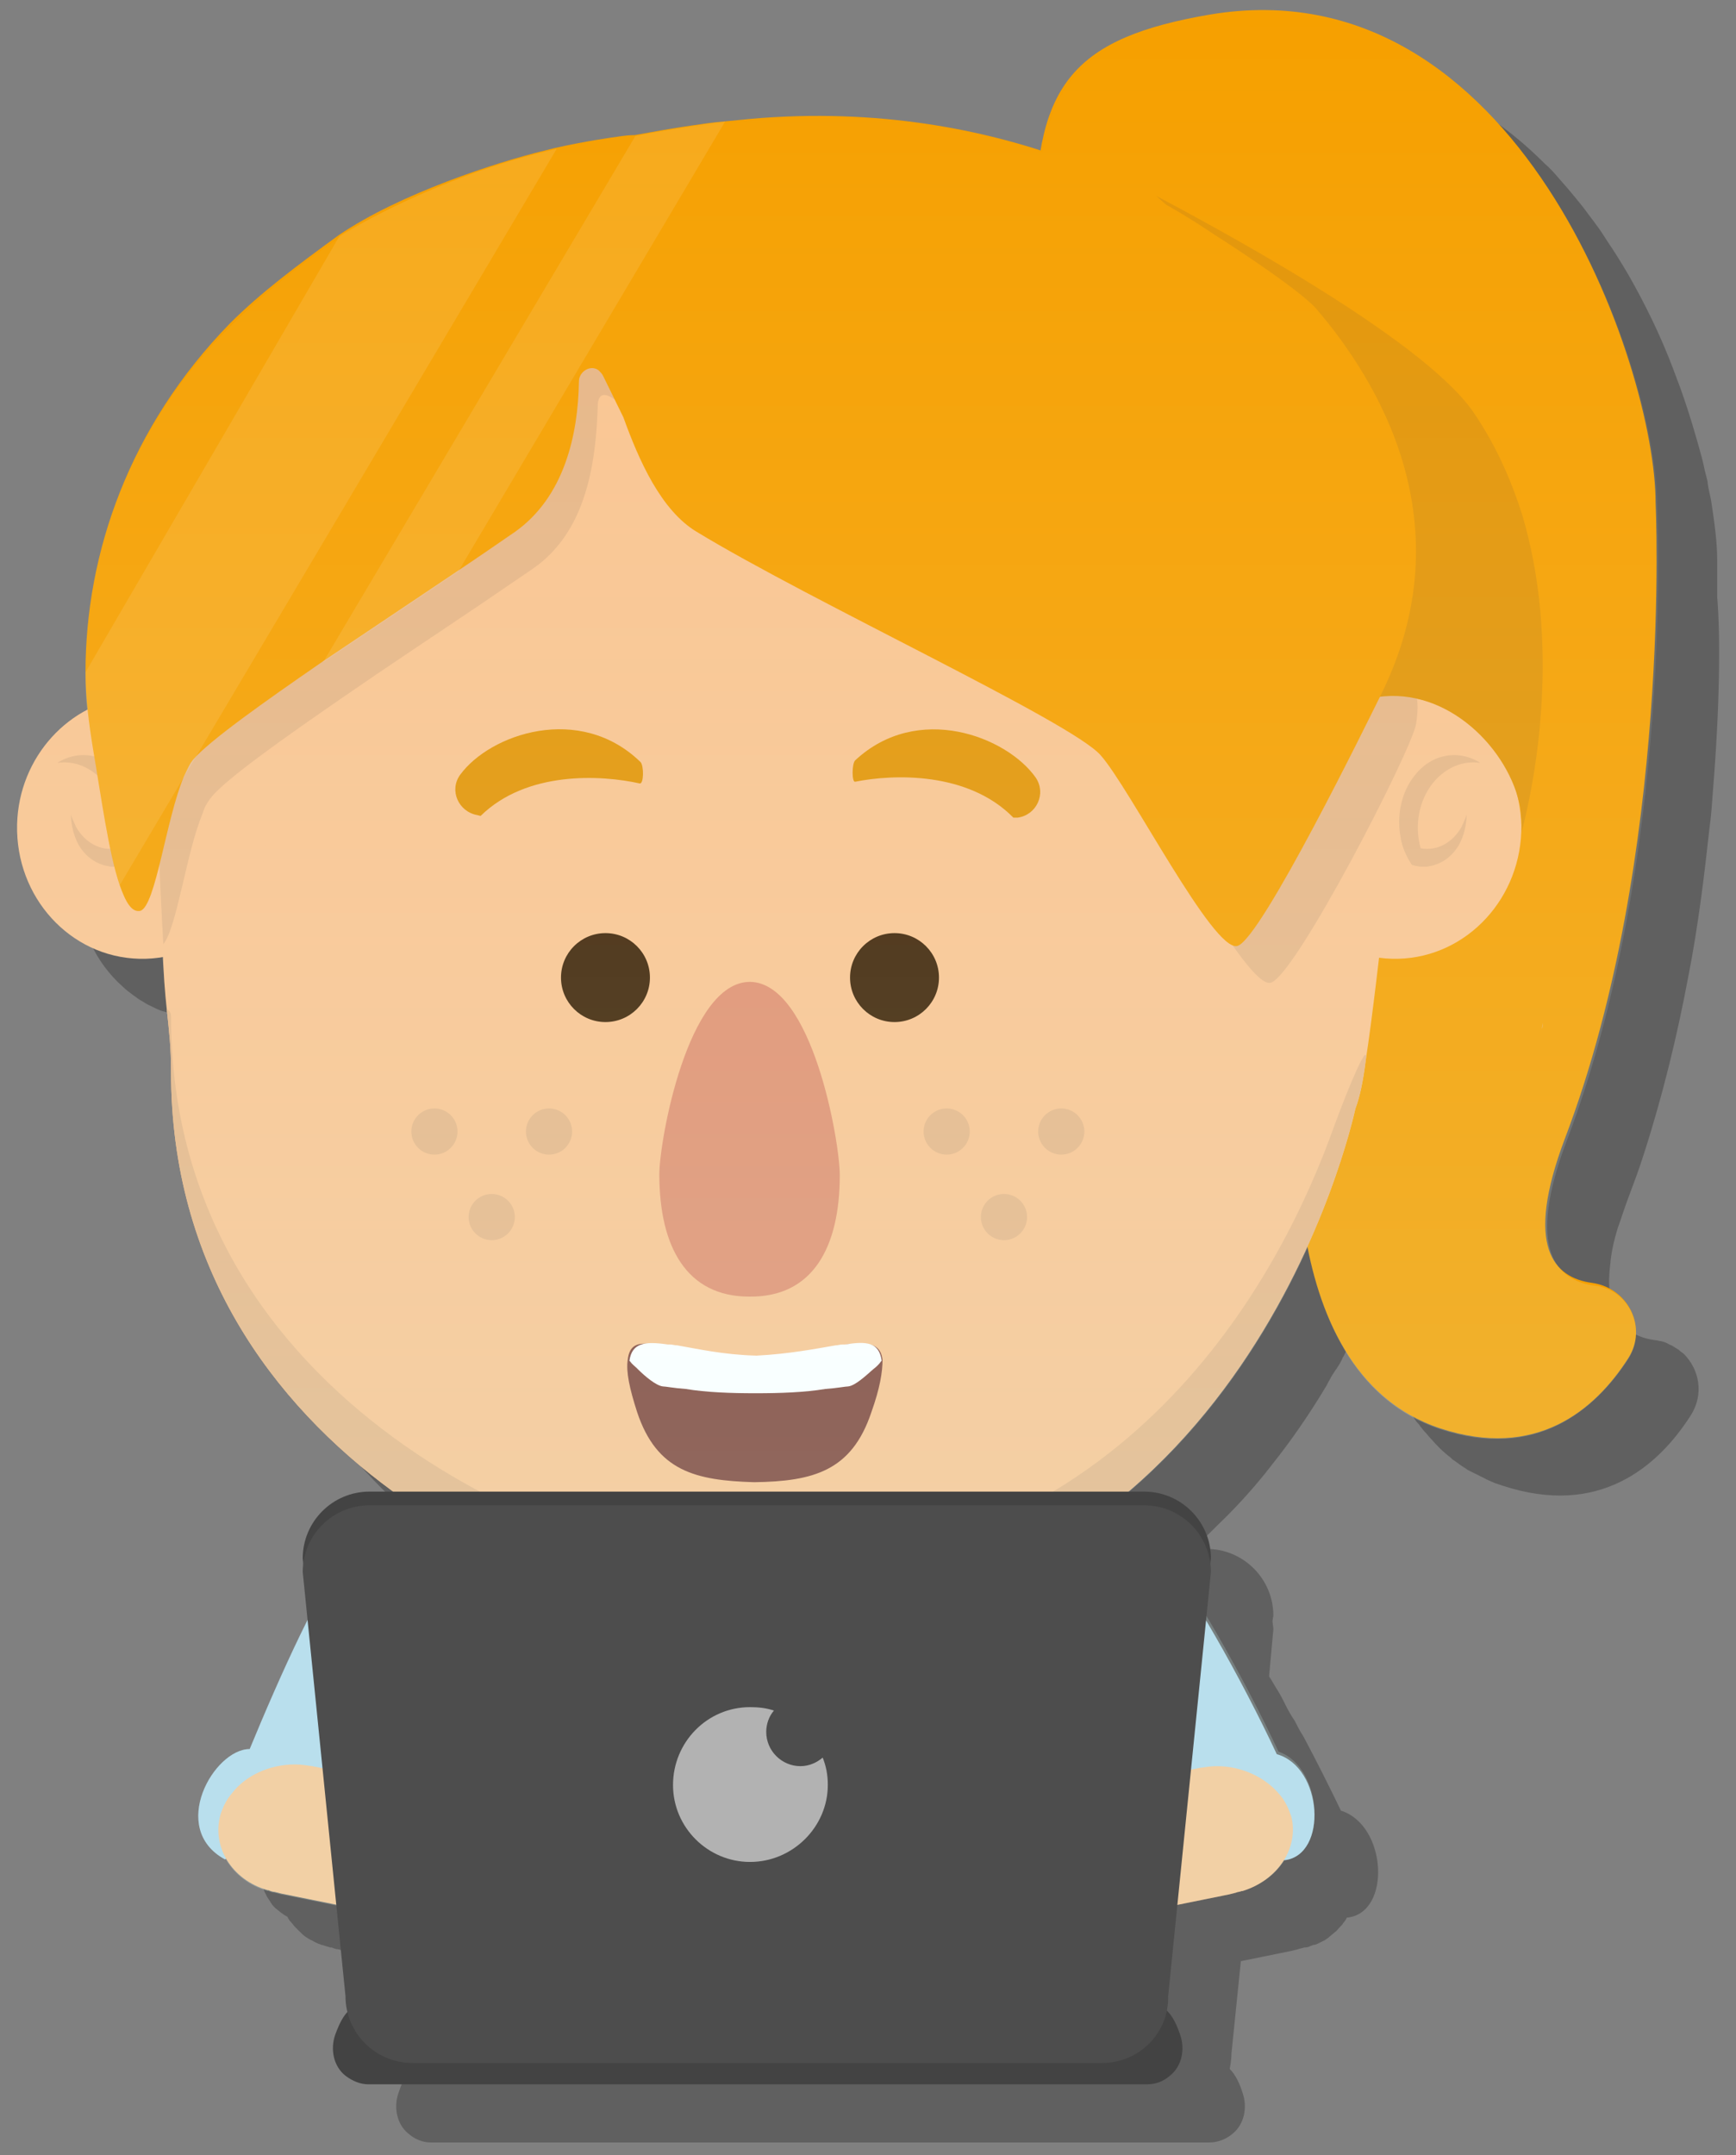
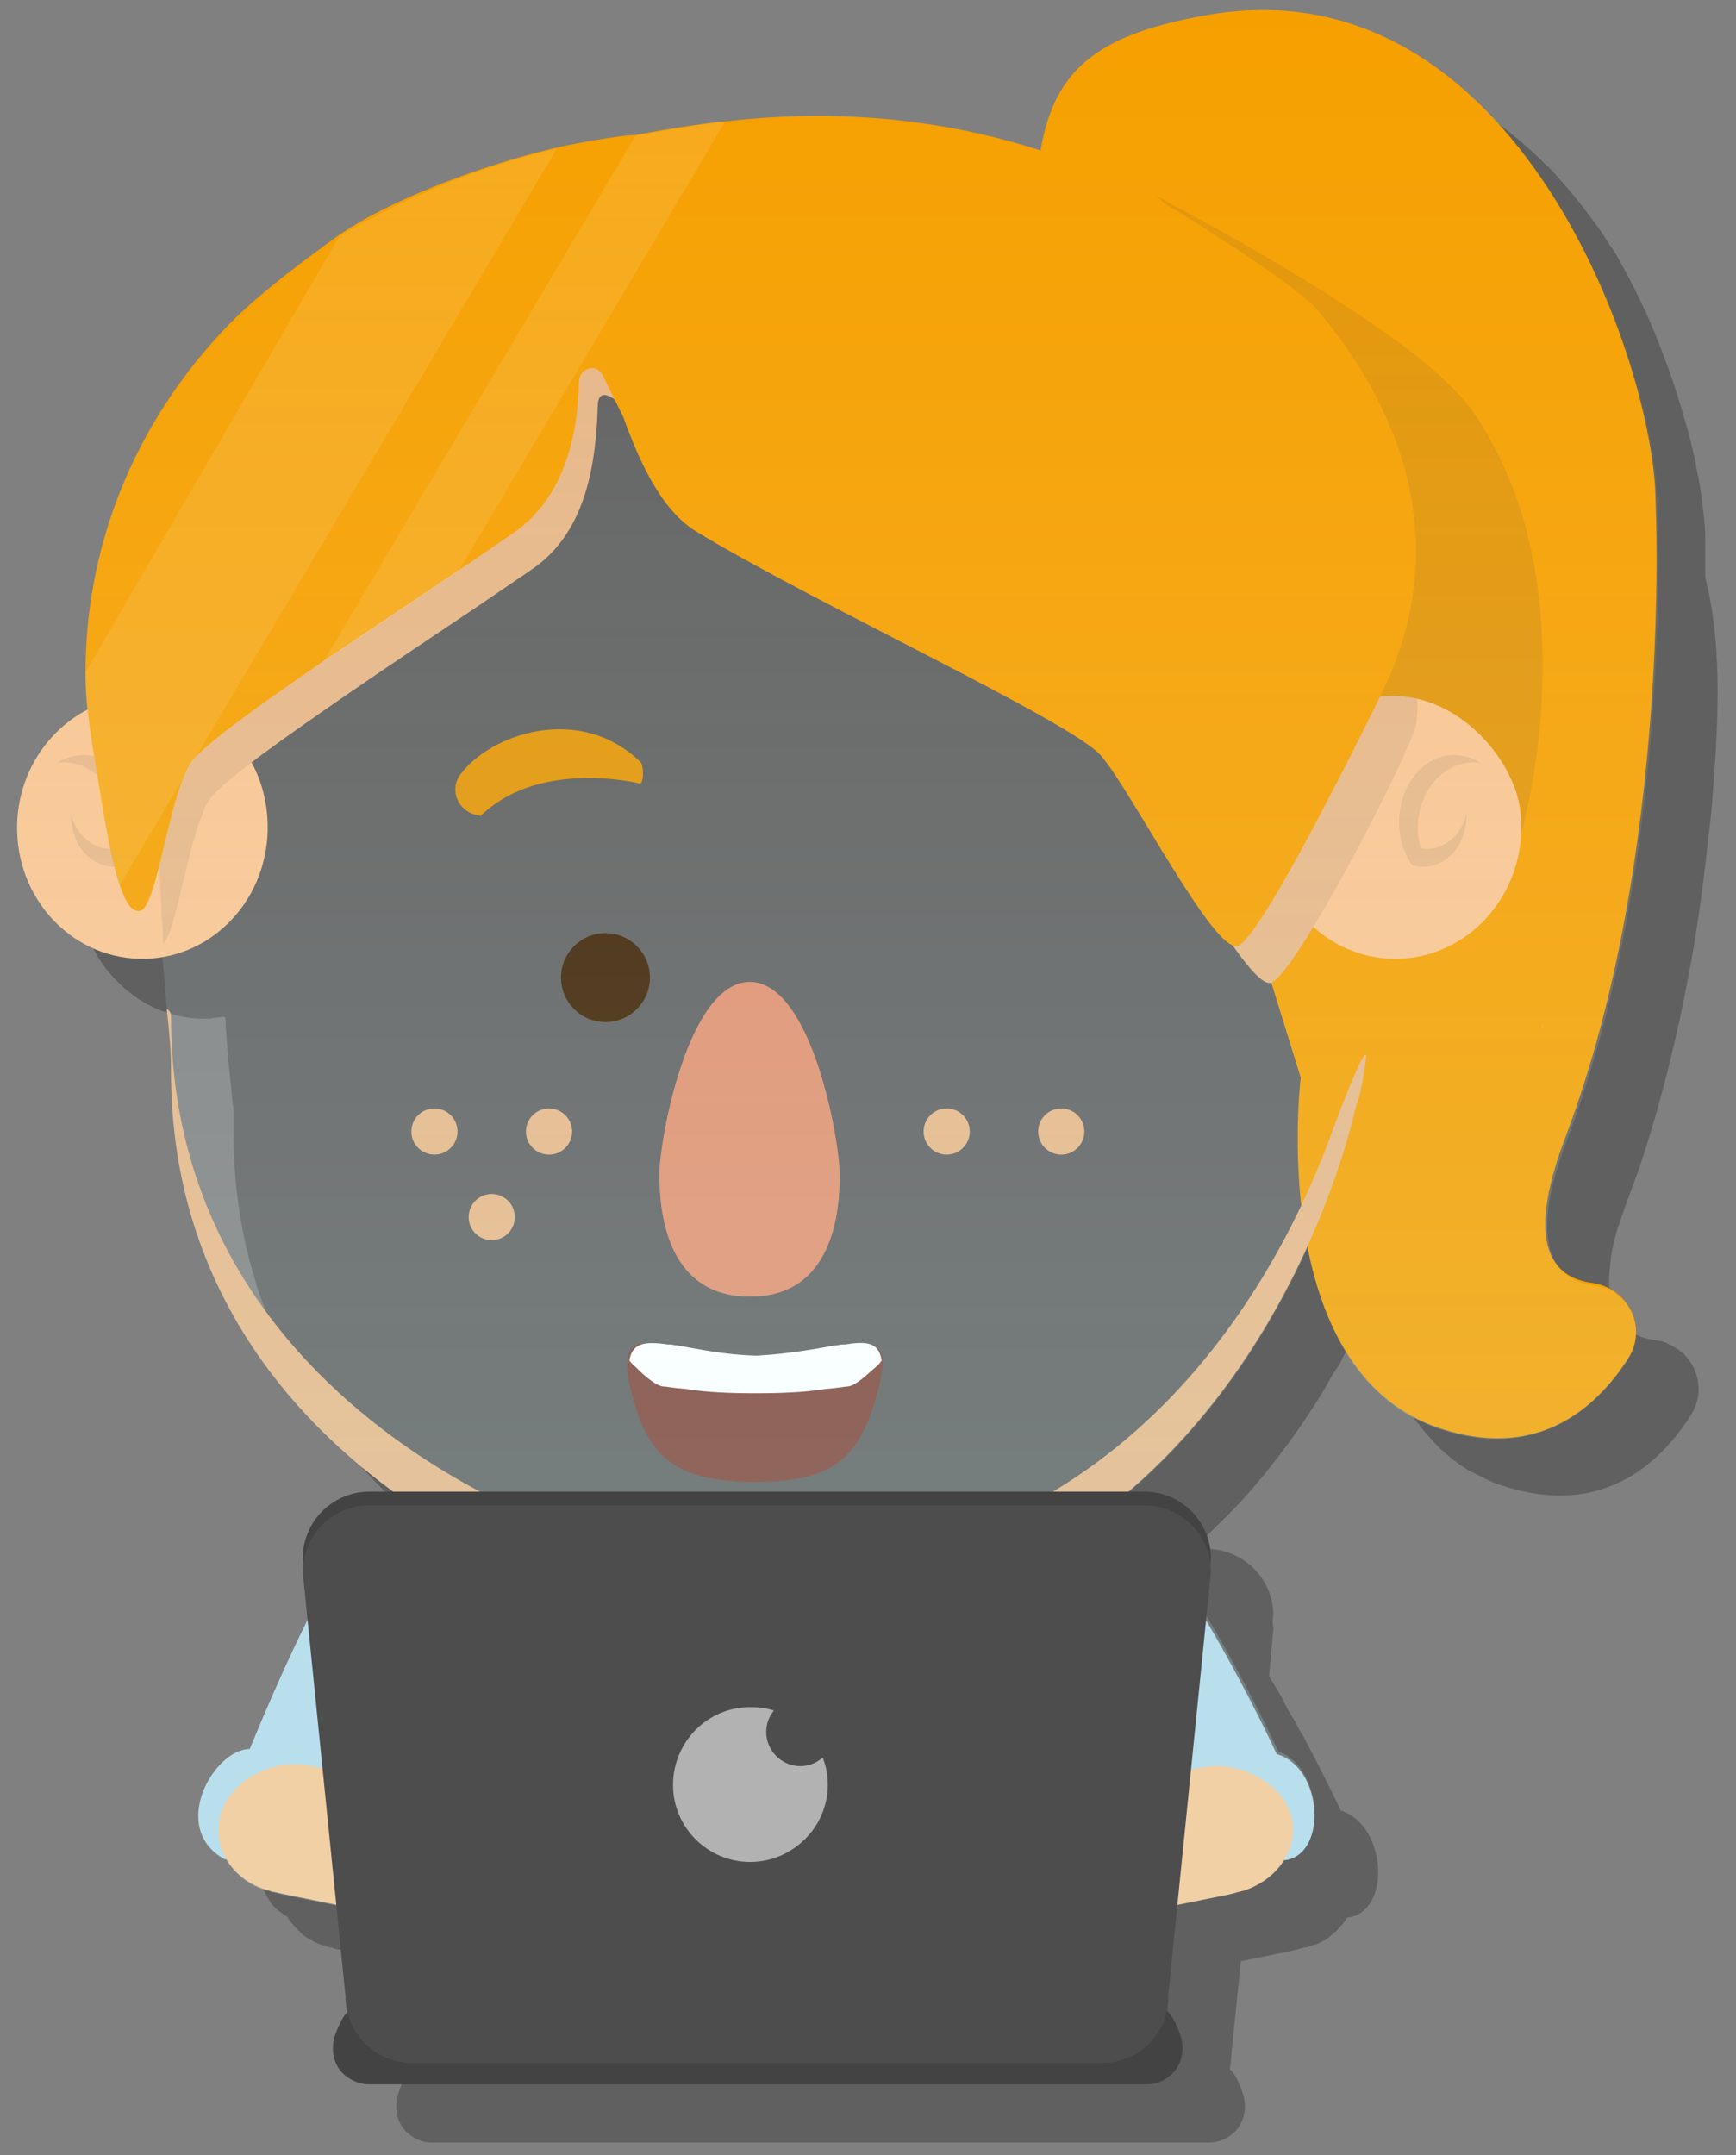
<svg xmlns="http://www.w3.org/2000/svg" id="Layer_1" x="0px" y="0px" viewBox="0 0 203 252" xml:space="preserve">
  <rect x="0" y="0" width="203" height="252" fill="#808080" stroke="none" />
  <g>
-     <path opacity="0.25" d="M200.3,92.5c-0.1,1.4-0.2,2.9-0.4,4.3c0,0,0,0,0,0c-0.6,5.5-1.3,11.4-2.5,17.5c0,0,0,0,0,0 c-1.3,6.9-3,13.9-5.2,20.7c-0.5,1.6-1.1,3.2-1.7,4.8c-0.5,1.3-0.9,2.6-1.3,3.7v0c-0.5,1.6-0.8,3-0.9,4.3c-0.8,6.3,2,8.5,5.3,8.9 c0.2,0,0.4,0.1,0.6,0.1c0.4,0.1,0.7,0.2,1,0.4c0.3,0.1,0.6,0.3,0.9,0.5c0.2,0.1,0.3,0.2,0.4,0.3c0.1,0.1,0.3,0.2,0.4,0.3 c1.8,1.8,2.4,4.7,0.8,7.2c-3.9,6.1-10.8,11.9-22,8.2c-0.3-0.1-0.6-0.2-0.9-0.3c-0.2-0.1-0.5-0.2-0.7-0.3c-0.1-0.1-0.3-0.1-0.4-0.2 c-0.4-0.2-0.8-0.4-1.2-0.6c-0.2-0.1-0.4-0.2-0.6-0.3c-0.2-0.1-0.4-0.2-0.5-0.3c-0.5-0.3-0.9-0.6-1.3-0.9c-0.2-0.1-0.3-0.2-0.5-0.4 c-0.8-0.6-1.5-1.3-2.2-2.1c-0.3-0.3-0.5-0.6-0.8-0.9c-0.2-0.2-0.3-0.4-0.5-0.6c-0.1-0.2-0.2-0.3-0.4-0.5c-0.3-0.4-0.5-0.7-0.7-1.1 c0,0,0,0,0,0c-0.5-0.7-0.9-1.5-1.3-2.2v0c-0.6-1.1-1.1-2.3-1.6-3.6c-0.1-0.2-0.2-0.4-0.2-0.6c-0.1-0.4-0.3-0.8-0.4-1.2 c-0.1-0.4-0.3-0.8-0.4-1.3c-0.2-0.6-0.3-1.2-0.5-1.9c-0.1-0.2-0.1-0.5-0.2-0.7c-0.1-0.4-0.2-0.8-0.3-1.2c-0.2,0.5-0.5,1.1-0.8,1.7 l-0.4,0.8c0,0,0,0.1,0,0.1c-0.6,1.1-1.2,2.3-1.8,3.5c-0.1,0.1-0.1,0.2-0.2,0.4c-0.2,0.4-0.5,0.9-0.8,1.3c-0.2,0.3-0.4,0.6-0.6,1 c-0.2,0.3-0.3,0.6-0.5,0.9c-1.8,3-3.9,6.1-6.3,9.1c-0.2,0.3-0.5,0.6-0.7,0.9c-1.7,2.1-3.6,4.2-5.6,6.1c-0.3,0.3-0.5,0.5-0.8,0.8 c-0.6,0.6-1.3,1.2-1.9,1.7c-0.1,0.1-0.2,0.2-0.3,0.3h1.7c4.3,0,7.8,3.5,7.8,7.8l-0.1,0.6c0,0.3,0.1,0.7,0.1,1l-0.5,5.5v0 c0.4,0.6,0.7,1.2,1.1,1.8c0.3,0.5,0.6,1.1,0.9,1.7c0,0,0,0,0,0c0.3,0.6,0.6,1.1,1,1.7c0,0,0,0,0,0c0.3,0.6,0.6,1.2,1,1.8 c1.6,3,3.1,6,4.4,8.7c5.4,1.7,5.9,11.9,0.8,12.5l-0.1,0c-0.1,0.2-0.2,0.4-0.4,0.6c-0.1,0.2-0.3,0.4-0.5,0.6 c-0.2,0.2-0.3,0.4-0.5,0.5c-0.2,0.2-0.5,0.4-0.7,0.6c-0.1,0.1-0.3,0.2-0.4,0.3c-0.1,0-0.1,0.1-0.2,0.1c-0.2,0.1-0.4,0.2-0.6,0.3 c-0.2,0.1-0.4,0.2-0.6,0.2c-0.1,0-0.2,0.1-0.3,0.1c-0.2,0.1-0.4,0.2-0.7,0.2c0,0-0.1,0-0.1,0c-0.2,0.1-0.5,0.1-0.7,0.2l-0.8,0.2 l-5.9,1.2l-1.1,10.8c0,0.6-0.1,1.2-0.2,1.8c0.7,0.7,1.2,1.8,1.5,2.8c0.6,1.7,0.2,3.7-1.2,4.8c-0.7,0.6-1.7,1-2.7,1h-91 c-1,0-1.9-0.4-2.6-1c-1.4-1.1-1.8-3.1-1.2-4.8c0.3-0.9,0.7-1.9,1.4-2.6c-0.2-0.6-0.2-1.3-0.2-2l-1.1-10.7l-6.4-1.3l-0.8-0.2 c-0.2,0-0.5-0.1-0.7-0.2c0,0,0,0-0.1,0c0,0-0.1,0-0.1,0c-0.2-0.1-0.4-0.1-0.6-0.2c-0.1,0-0.2-0.1-0.4-0.1c-0.2-0.1-0.3-0.1-0.5-0.2 c-0.3-0.1-0.5-0.3-0.8-0.4c-0.2-0.1-0.3-0.2-0.5-0.3c-0.3-0.2-0.5-0.4-0.8-0.7c-0.2-0.2-0.3-0.3-0.5-0.5c-0.2-0.2-0.3-0.4-0.5-0.6 c-0.2-0.2-0.3-0.4-0.4-0.6l0,0c-0.6-0.3-1-0.7-1.4-1c-0.2-0.2-0.4-0.4-0.5-0.6c-0.1-0.1-0.1-0.2-0.2-0.3c-0.1-0.2-0.3-0.4-0.4-0.7 c-0.2-0.3-0.3-0.7-0.4-1c-0.1-0.2-0.1-0.5-0.1-0.7c-0.3-2.5,0.9-5.1,2.6-6.8c0.1-0.1,0.2-0.2,0.2-0.2c0.1-0.1,0.2-0.1,0.2-0.2 c0.2-0.2,0.5-0.4,0.8-0.6c0.2-0.1,0.3-0.2,0.5-0.3c0.2-0.1,0.3-0.2,0.5-0.2s0.4-0.1,0.5-0.1c0.2,0,0.3,0,0.5,0 c2-4.7,4.5-10.5,6.8-15.1l-0.6-5.6c0-0.3,0-0.7,0.1-1l-0.1-0.6c0-4.3,3.5-7.8,7.8-7.8h2.7c-0.4-0.3-0.8-0.6-1.2-0.9 c-1.8-1.3-3.5-2.8-5.1-4.3c-11.1-10.2-19.5-24.6-19.5-43.9c0-0.7,0-1.3,0-1.9c0-0.1,0-0.3,0-0.4c0-0.3,0-0.6-0.1-0.8 c-0.1-1.3-0.2-2.5-0.4-4.1c0-0.4-0.1-0.8-0.1-1.2c-0.1-0.7-0.1-1.5-0.2-2.4c0-0.5-0.1-0.9-0.1-1.5v-0.1c0-0.3,0-0.6-0.1-0.9 c-0.1,0-0.2,0-0.2,0c0,0,0,0-0.1,0c-0.2,0-0.5,0.1-0.7,0.1c-0.2,0-0.5,0-0.7,0.1c-0.2,0-0.5,0-0.7,0h-0.3c-1.5,0-2.9-0.3-4.3-0.8 c-0.5-0.1-0.9-0.3-1.3-0.5c-0.4-0.2-0.9-0.4-1.3-0.7c-0.4-0.2-0.8-0.5-1.2-0.8c-0.4-0.3-0.8-0.6-1.1-0.9c-3.3-2.9-5.3-7.2-5.2-12 c0-0.3,0-0.7,0-1c0-0.4,0.1-0.8,0.1-1.2c0.1-0.3,0.1-0.7,0.2-1c0.1-0.4,0.2-0.7,0.3-1v0c0.1-0.3,0.2-0.7,0.3-1 c0.1-0.3,0.2-0.6,0.4-1c0,0,0,0,0,0c0.1-0.3,0.3-0.6,0.4-0.9c0,0,0,0,0-0.1c0.2-0.3,0.3-0.6,0.5-0.9c0,0,0,0,0,0 c0.2-0.3,0.4-0.5,0.5-0.8c0,0,0,0,0-0.1c0.2-0.2,0.3-0.4,0.5-0.6c0.3-0.4,0.6-0.7,0.9-1c0.2-0.2,0.4-0.4,0.6-0.6c0,0,0,0,0,0 c0.2-0.2,0.5-0.4,0.7-0.6c0.5-0.4,1.1-0.8,1.6-1.2c0.3-0.2,0.6-0.3,0.9-0.5c0-0.4-0.1-0.7-0.1-1.1c0-0.1,0-0.1,0-0.2 c-0.1-1-0.1-2-0.1-3.1v0c0-4.8,0.6-9.7,1.9-14.5c0.4-1.3,0.8-2.7,1.2-4c2.7-7.9,7.3-15.5,14-22.1c3.6-3.6,7.8-6.9,12.7-10.3h0 c0.2-0.1,0.4-0.3,0.7-0.5c0.1,0,0.2-0.1,0.3-0.2c0.4-0.3,0.9-0.5,1.3-0.8c1.7-1,3.5-2,5.4-2.8c0.1,0,0.2-0.1,0.3-0.1 c0.5-0.2,0.9-0.4,1.4-0.6c0.1,0,0.1,0,0.1-0.1c0.5-0.2,0.9-0.4,1.3-0.6c0.6-0.2,1.1-0.4,1.7-0.7c0.1,0,0.1,0,0.2-0.1h0 c0,0,0.1,0,0.1-0.1c1.2-0.5,2.5-0.9,3.8-1.4c0.3-0.1,0.7-0.2,1-0.3c1.1-0.4,2.2-0.7,3.4-1c0.6-0.2,1.3-0.4,1.9-0.5 c0.6-0.2,1.1-0.3,1.7-0.4c0.2-0.1,0.5-0.1,0.7-0.2l0,0c0.2,0,0.5-0.1,0.7-0.2c0.4-0.1,0.8-0.2,1.2-0.2c2.6-0.5,4.7-0.8,5.9-1 c0.8-0.1,1.2-0.1,1.2-0.1c0,0,0,0,0,0c0,0,0.1,0,0.1,0c0,0,0,0,0.1,0h0v0c0.1,0,0.3-0.1,0.5-0.1c0.3-0.1,0.5-0.1,0.9-0.2 c0.4-0.1,0.9-0.2,1.4-0.2c0.1,0,0.2-0.1,0.4-0.1c0,0,0.1,0,0.2,0c0.1,0,0.2,0,0.3-0.1s0.2,0,0.4-0.1c0.1,0,0.2,0,0.3,0 c0.2,0,0.4-0.1,0.6-0.1c0.2,0,0.4-0.1,0.5-0.1c0.1,0,0.3,0,0.4-0.1c0.3,0,0.5-0.1,0.8-0.1c0.3,0,0.5-0.1,0.8-0.1 c0.4-0.1,0.7-0.1,1.1-0.2c0.2,0,0.3,0,0.5-0.1c0.4,0,0.7-0.1,1-0.1c0.2,0,0.5,0,0.7-0.1v0l0,0c0,0,0.1,0,0.2,0 c0.4,0,0.9-0.1,1.3-0.1c0.2,0,0.4,0,0.6-0.1c0.7-0.1,1.3-0.1,1.9-0.2c0.6,0,1.1-0.1,1.7-0.1h0c0.9,0,1.7-0.1,2.6-0.1 c0.4,0,0.9,0,1.3,0c5.6-0.1,10.7,0.4,15.5,1.1c1,0.2,1.9,0.3,2.8,0.5c0.7,0.1,1.4,0.3,2.1,0.5c0.9,0.2,1.9,0.4,2.8,0.7c0,0,0,0,0,0 c0.5,0.1,0.9,0.2,1.4,0.4c0.9,0.2,1.9,0.5,2.7,0.8c0.1-0.6,0.2-1.2,0.4-1.8c0-0.2,0.1-0.4,0.2-0.6c0.3-1.2,0.7-2.3,1.2-3.3 c0.2-0.4,0.4-0.8,0.6-1.1c0.2-0.3,0.3-0.6,0.5-0.8c0.1-0.2,0.2-0.3,0.3-0.5c0.1-0.2,0.3-0.4,0.5-0.6c0.1-0.1,0.2-0.2,0.3-0.4 c0.1-0.1,0.2-0.2,0.2-0.3c0.1-0.1,0.2-0.2,0.3-0.3c0.2-0.2,0.3-0.3,0.5-0.5c0.2-0.2,0.4-0.3,0.6-0.5c0.7-0.5,1.4-1,2.2-1.5 c0.2-0.1,0.3-0.2,0.5-0.3c0.9-0.5,1.8-0.9,2.9-1.3c0.3-0.1,0.6-0.2,0.9-0.3c0.4-0.1,0.7-0.2,1.1-0.4c0.5-0.1,0.9-0.3,1.4-0.4 c0.3-0.1,0.7-0.2,1.1-0.3c0.5-0.1,1-0.2,1.5-0.3c0.3-0.1,0.7-0.1,1-0.2c0.5-0.1,1.1-0.2,1.7-0.3c13.2-2.2,23.8,2.8,31.8,10.8 c0.7,0.6,1.3,1.3,1.9,2c0.9,1,1.8,2.1,2.6,3.1c0.8,1.1,1.7,2.2,2.4,3.3c0.5,0.8,1,1.5,1.5,2.3c0.5,0.8,1,1.6,1.4,2.3 c2,3.5,3.8,7.2,5.2,10.9c0.3,0.8,0.6,1.6,0.9,2.4c1,2.8,1.8,5.5,2.5,8.1c0.2,0.7,0.3,1.4,0.5,2.1c0.1,0.4,0.2,0.7,0.2,1 c0.1,0.7,0.3,1.4,0.4,2c0.4,2.6,0.7,4.9,0.7,6.8c0,0,0,0.1,0,0.4c0,0.4,0,0.9,0,1.7v0.1c0,0.6,0,1.3,0,2.2 C201.2,74.5,201.1,82.7,200.3,92.5z" />
+     <path opacity="0.25" d="M200.3,92.5c-0.1,1.4-0.2,2.9-0.4,4.3c0,0,0,0,0,0c-0.6,5.5-1.3,11.4-2.5,17.5c0,0,0,0,0,0 c-1.3,6.9-3,13.9-5.2,20.7c-0.5,1.6-1.1,3.2-1.7,4.8c-0.5,1.3-0.9,2.6-1.3,3.7v0c-0.5,1.6-0.8,3-0.9,4.3c-0.8,6.3,2,8.5,5.3,8.9 c0.2,0,0.4,0.1,0.6,0.1c0.4,0.1,0.7,0.2,1,0.4c0.3,0.1,0.6,0.3,0.9,0.5c0.2,0.1,0.3,0.2,0.4,0.3c0.1,0.1,0.3,0.2,0.4,0.3 c1.8,1.8,2.4,4.7,0.8,7.2c-3.9,6.1-10.8,11.9-22,8.2c-0.3-0.1-0.6-0.2-0.9-0.3c-0.2-0.1-0.5-0.2-0.7-0.3c-0.1-0.1-0.3-0.1-0.4-0.2 c-0.4-0.2-0.8-0.4-1.2-0.6c-0.2-0.1-0.4-0.2-0.6-0.3c-0.2-0.1-0.4-0.2-0.5-0.3c-0.5-0.3-0.9-0.6-1.3-0.9c-0.2-0.1-0.3-0.2-0.5-0.4 c-0.8-0.6-1.5-1.3-2.2-2.1c-0.3-0.3-0.5-0.6-0.8-0.9c-0.2-0.2-0.3-0.4-0.5-0.6c-0.1-0.2-0.2-0.3-0.4-0.5c-0.3-0.4-0.5-0.7-0.7-1.1 c0,0,0,0,0,0c-0.5-0.7-0.9-1.5-1.3-2.2v0c-0.6-1.1-1.1-2.3-1.6-3.6c-0.1-0.2-0.2-0.4-0.2-0.6c-0.1-0.4-0.3-0.8-0.4-1.2 c-0.1-0.4-0.3-0.8-0.4-1.3c-0.2-0.6-0.3-1.2-0.5-1.9c-0.1-0.2-0.1-0.5-0.2-0.7c-0.1-0.4-0.2-0.8-0.3-1.2c-0.2,0.5-0.5,1.1-0.8,1.7 l-0.4,0.8c0,0,0,0.1,0,0.1c-0.6,1.1-1.2,2.3-1.8,3.5c-0.1,0.1-0.1,0.2-0.2,0.4c-0.2,0.4-0.5,0.9-0.8,1.3c-0.2,0.3-0.4,0.6-0.6,1 c-0.2,0.3-0.3,0.6-0.5,0.9c-1.8,3-3.9,6.1-6.3,9.1c-0.2,0.3-0.5,0.6-0.7,0.9c-1.7,2.1-3.6,4.2-5.6,6.1c-0.3,0.3-0.5,0.5-0.8,0.8 c-0.6,0.6-1.3,1.2-1.9,1.7c-0.1,0.1-0.2,0.2-0.3,0.3h1.7c4.3,0,7.8,3.5,7.8,7.8l-0.1,0.6c0,0.3,0.1,0.7,0.1,1l-0.5,5.5v0 c0.4,0.6,0.7,1.2,1.1,1.8c0.3,0.5,0.6,1.1,0.9,1.7c0,0,0,0,0,0c0.3,0.6,0.6,1.1,1,1.7c0,0,0,0,0,0c0.3,0.6,0.6,1.2,1,1.8 c1.6,3,3.1,6,4.4,8.7c5.4,1.7,5.9,11.9,0.8,12.5l-0.1,0c-0.1,0.2-0.2,0.4-0.4,0.6c-0.1,0.2-0.3,0.4-0.5,0.6 c-0.2,0.2-0.3,0.4-0.5,0.5c-0.2,0.2-0.5,0.4-0.7,0.6c-0.1,0.1-0.3,0.2-0.4,0.3c-0.1,0-0.1,0.1-0.2,0.1c-0.2,0.1-0.4,0.2-0.6,0.3 c-0.2,0.1-0.4,0.2-0.6,0.2c-0.1,0-0.2,0.1-0.3,0.1c-0.2,0.1-0.4,0.2-0.7,0.2c0,0-0.1,0-0.1,0c-0.2,0.1-0.5,0.1-0.7,0.2l-0.8,0.2 l-5.9,1.2l-1.1,10.8c0,0.6-0.1,1.2-0.2,1.8c0.7,0.7,1.2,1.8,1.5,2.8c0.6,1.7,0.2,3.7-1.2,4.8c-0.7,0.6-1.7,1-2.7,1h-91 c-1,0-1.9-0.4-2.6-1c-1.4-1.1-1.8-3.1-1.2-4.8c0.3-0.9,0.7-1.9,1.4-2.6c-0.2-0.6-0.2-1.3-0.2-2l-1.1-10.7l-6.4-1.3l-0.8-0.2 c-0.2,0-0.5-0.1-0.7-0.2c0,0,0,0-0.1,0c0,0-0.1,0-0.1,0c-0.2-0.1-0.4-0.1-0.6-0.2c-0.1,0-0.2-0.1-0.4-0.1c-0.2-0.1-0.3-0.1-0.5-0.2 c-0.3-0.1-0.5-0.3-0.8-0.4c-0.2-0.1-0.3-0.2-0.5-0.3c-0.3-0.2-0.5-0.4-0.8-0.7c-0.2-0.2-0.3-0.3-0.5-0.5c-0.2-0.2-0.3-0.4-0.5-0.6 c-0.2-0.2-0.3-0.4-0.4-0.6l0,0c-0.6-0.3-1-0.7-1.4-1c-0.2-0.2-0.4-0.4-0.5-0.6c-0.1-0.1-0.1-0.2-0.2-0.3c-0.1-0.2-0.3-0.4-0.4-0.7 c-0.2-0.3-0.3-0.7-0.4-1c-0.1-0.2-0.1-0.5-0.1-0.7c-0.3-2.5,0.9-5.1,2.6-6.8c0.1-0.1,0.2-0.2,0.2-0.2c0.1-0.1,0.2-0.1,0.2-0.2 c0.2-0.2,0.5-0.4,0.8-0.6c0.2-0.1,0.3-0.2,0.5-0.3c0.2-0.1,0.3-0.2,0.5-0.2s0.4-0.1,0.5-0.1c0.2,0,0.3,0,0.5,0 c2-4.7,4.5-10.5,6.8-15.1l-0.6-5.6c0-0.3,0-0.7,0.1-1l-0.1-0.6c0-4.3,3.5-7.8,7.8-7.8h2.7c-0.4-0.3-0.8-0.6-1.2-0.9 c-1.8-1.3-3.5-2.8-5.1-4.3c-11.1-10.2-19.5-24.6-19.5-43.9c0-0.7,0-1.3,0-1.9c0-0.1,0-0.3,0-0.4c0-0.3,0-0.6-0.1-0.8 c-0.1-1.3-0.2-2.5-0.4-4.1c0-0.4-0.1-0.8-0.1-1.2c-0.1-0.7-0.1-1.5-0.2-2.4c0-0.5-0.1-0.9-0.1-1.5v-0.1c0-0.3,0-0.6-0.1-0.9 c-0.1,0-0.2,0-0.2,0c0,0,0,0-0.1,0c-0.2,0-0.5,0.1-0.7,0.1c-0.2,0-0.5,0-0.7,0.1c-0.2,0-0.5,0-0.7,0h-0.3c-1.5,0-2.9-0.3-4.3-0.8 c-0.5-0.1-0.9-0.3-1.3-0.5c-0.4-0.2-0.9-0.4-1.3-0.7c-0.4-0.2-0.8-0.5-1.2-0.8c-0.4-0.3-0.8-0.6-1.1-0.9c-3.3-2.9-5.3-7.2-5.2-12 c0-0.3,0-0.7,0-1c0-0.4,0.1-0.8,0.1-1.2c0.1-0.3,0.1-0.7,0.2-1c0.1-0.4,0.2-0.7,0.3-1v0c0.1-0.3,0.2-0.7,0.3-1 c0.1-0.3,0.2-0.6,0.4-1c0,0,0,0,0,0c0.1-0.3,0.3-0.6,0.4-0.9c0,0,0,0,0-0.1c0.2-0.3,0.3-0.6,0.5-0.9c0,0,0,0,0,0 c0.2-0.3,0.4-0.5,0.5-0.8c0,0,0,0,0-0.1c0.2-0.2,0.3-0.4,0.5-0.6c0.3-0.4,0.6-0.7,0.9-1c0.2-0.2,0.4-0.4,0.6-0.6c0,0,0,0,0,0 c0.2-0.2,0.5-0.4,0.7-0.6c0.5-0.4,1.1-0.8,1.6-1.2c0.3-0.2,0.6-0.3,0.9-0.5c0-0.4-0.1-0.7-0.1-1.1c0-0.1,0-0.1,0-0.2 c-0.1-1-0.1-2-0.1-3.1v0c0-4.8,0.6-9.7,1.9-14.5c0.4-1.3,0.8-2.7,1.2-4c2.7-7.9,7.3-15.5,14-22.1c3.6-3.6,7.8-6.9,12.7-10.3h0 c0.2-0.1,0.4-0.3,0.7-0.5c0.1,0,0.2-0.1,0.3-0.2c0.4-0.3,0.9-0.5,1.3-0.8c1.7-1,3.5-2,5.4-2.8c0.1,0,0.2-0.1,0.3-0.1 c0.5-0.2,0.9-0.4,1.4-0.6c0.1,0,0.1,0,0.1-0.1c0.5-0.2,0.9-0.4,1.3-0.6c0.6-0.2,1.1-0.4,1.7-0.7c0.1,0,0.1,0,0.2-0.1h0 c0,0,0.1,0,0.1-0.1c1.2-0.5,2.5-0.9,3.8-1.4c0.3-0.1,0.7-0.2,1-0.3c1.1-0.4,2.2-0.7,3.4-1c0.6-0.2,1.3-0.4,1.9-0.5 c0.6-0.2,1.1-0.3,1.7-0.4c0.2-0.1,0.5-0.1,0.7-0.2l0,0c0.2,0,0.5-0.1,0.7-0.2c0.4-0.1,0.8-0.2,1.2-0.2c2.6-0.5,4.7-0.8,5.9-1 c0.8-0.1,1.2-0.1,1.2-0.1c0,0,0,0,0,0c0,0,0.1,0,0.1,0c0,0,0,0,0.1,0h0v0c0.1,0,0.3-0.1,0.5-0.1c0.3-0.1,0.5-0.1,0.9-0.2 c0.4-0.1,0.9-0.2,1.4-0.2c0.1,0,0.2-0.1,0.4-0.1c0,0,0.1,0,0.2,0c0.1,0,0.2,0,0.3-0.1s0.2,0,0.4-0.1c0.1,0,0.2,0,0.3,0 c0.2,0,0.4-0.1,0.6-0.1c0.2,0,0.4-0.1,0.5-0.1c0.1,0,0.3,0,0.4-0.1c0.3,0,0.5-0.1,0.8-0.1c0.3,0,0.5-0.1,0.8-0.1 c0.4-0.1,0.7-0.1,1.1-0.2c0.2,0,0.3,0,0.5-0.1c0.4,0,0.7-0.1,1-0.1c0.2,0,0.5,0,0.7-0.1v0l0,0c0,0,0.1,0,0.2,0 c0.4,0,0.9-0.1,1.3-0.1c0.2,0,0.4,0,0.6-0.1c0.7-0.1,1.3-0.1,1.9-0.2c0.6,0,1.1-0.1,1.7-0.1h0c0.9,0,1.7-0.1,2.6-0.1 c0.4,0,0.9,0,1.3,0c5.6-0.1,10.7,0.4,15.5,1.1c1,0.2,1.9,0.3,2.8,0.5c0.7,0.1,1.4,0.3,2.1,0.5c0.9,0.2,1.9,0.4,2.8,0.7c0,0,0,0,0,0 c0.5,0.1,0.9,0.2,1.4,0.4c0.9,0.2,1.9,0.5,2.7,0.8c0.1-0.6,0.2-1.2,0.4-1.8c0-0.2,0.1-0.4,0.2-0.6c0.3-1.2,0.7-2.3,1.2-3.3 c0.2-0.4,0.4-0.8,0.6-1.1c0.2-0.3,0.3-0.6,0.5-0.8c0.1-0.2,0.2-0.3,0.3-0.5c0.1-0.2,0.3-0.4,0.5-0.6c0.1-0.1,0.2-0.2,0.3-0.4 c0.1-0.1,0.2-0.2,0.2-0.3c0.1-0.1,0.2-0.2,0.3-0.3c0.2-0.2,0.3-0.3,0.5-0.5c0.2-0.2,0.4-0.3,0.6-0.5c0.7-0.5,1.4-1,2.2-1.5 c0.2-0.1,0.3-0.2,0.5-0.3c0.9-0.5,1.8-0.9,2.9-1.3c0.3-0.1,0.6-0.2,0.9-0.3c0.4-0.1,0.7-0.2,1.1-0.4c0.5-0.1,0.9-0.3,1.4-0.4 c0.3-0.1,0.7-0.2,1.1-0.3c0.5-0.1,1-0.2,1.5-0.3c0.3-0.1,0.7-0.1,1-0.2c0.5-0.1,1.1-0.2,1.7-0.3c13.2-2.2,23.8,2.8,31.8,10.8 c0.7,0.6,1.3,1.3,1.9,2c0.9,1,1.8,2.1,2.6,3.1c0.8,1.1,1.7,2.2,2.4,3.3c0.5,0.8,1,1.5,1.5,2.3c2,3.5,3.8,7.2,5.2,10.9c0.3,0.8,0.6,1.6,0.9,2.4c1,2.8,1.8,5.5,2.5,8.1c0.2,0.7,0.3,1.4,0.5,2.1c0.1,0.4,0.2,0.7,0.2,1 c0.1,0.7,0.3,1.4,0.4,2c0.4,2.6,0.7,4.9,0.7,6.8c0,0,0,0.1,0,0.4c0,0.4,0,0.9,0,1.7v0.1c0,0.6,0,1.3,0,2.2 C201.2,74.5,201.1,82.7,200.3,92.5z" />
    <g>
      <g>
        <path fill="#F6A000" d="M121.1,25.8c0-16,4.6-21.4,20.4-24.1c35.9-6,52.1,41.1,52.1,57.1c0,0,2,41.2-10.6,74.3 c-4.8,12.7-1.3,16.3,3.2,16.9c4.2,0.6,6.5,5.2,4.2,8.8c-3.9,6.1-10.8,11.9-22,8.2c-20.5-6.8-16.3-41-16.3-41L121.1,25.8z" />
        <g>
-           <path fill="#FAC48F" d="M160.9,115c-0.4,3.3-0.8,6.4-1.2,9c-0.3,2.4-0.7,4.3-1.2,5.6c0,0,0,0,0,0c-0.4,1.7-12.8,58.4-68,60.5 l-1.2,0.1c-0.9,0-2,0-3.2-0.1h0C67.2,189,20,170.9,20,125.3c0-2.8-0.2-4.5-0.5-7.3c-0.2-1.8-0.4-4.2-0.5-7.6 c-0.8-13.9-1.3-29.7,1-36c0.5-1.3,1-2.6,1.6-3.9c6.8-16.1,18.2-29.3,32.2-37.7c3.8-2.3,7.8-4.2,12-5.7 c6.8-2.5,14.1-3.9,21.7-4.1c21-0.5,40.2,8.8,54.1,23.9c0,0,0,0,0,0c0.9,1,1.7,1.9,2.6,3c0.6,0.7,1.2,1.5,1.8,2.3 c7.5,9.6,13,21.2,15.9,33.9c0.3,1.3,0.7,2.7,0.8,4C163.3,93.8,162.1,105.2,160.9,115z" />
-         </g>
+           </g>
        <g>
          <path fill="#E7B686" d="M159.7,124c-0.3,2.4-0.7,4.3-1.2,5.6c0,0,0,0,0,0c-0.4,1.7-12.8,58.4-68,60.5l-1.2,0.1 c-0.9,0-2,0-3.2-0.1h0C67.2,189,20,170.9,20,125.3c0-2.8-0.2-4.5-0.5-7.3c0.3,0.1,0.5,0.4,0.5,0.9c0,45.6,47.2,63.8,66.1,64.9h0 c1.2,0.1,2.2,0.1,3.2,0.1l1.2-0.1c42.6-1.7,59.7-35.8,65.5-52.1C157.8,126.8,160.1,121.4,159.7,124z" />
        </g>
        <g>
          <path fill="#E7B686" d="M180.4,119.6c0,0.3,0,0.5-0.1,0.7L180.4,119.6z" />
        </g>
        <g>
          <path fill="#FAC48F" d="M148.5,97.1c0.2,8.5,6.9,15.2,15,15s14.5-7.2,14.4-15.6c-0.2-7.9-6.1-14.3-13.5-15 c0.3,2.8,0.5,5.2,0.4,6.1c-0.2,1.5-2.4-5-3.3-6c-0.1,0-0.2,0-0.4,0c-2.9,0.4-5.5,1.7-7.5,3.6C150.4,88.1,148.4,92.3,148.5,97.1z " />
        </g>
        <g>
          <path fill="#E7B686" d="M163.8,98c0.2,1.1,0.7,2.2,1.3,3.1c0.6,0.2,1.3,0.3,1.9,0.2c-0.4-0.7-0.7-1.4-0.9-2.2 c-0.7-2.6-0.2-5.5,1.5-7.6c1.5-1.8,3.5-2.6,5.5-2.3c-2.5-1.6-5.7-1.1-7.7,1.5C163.8,92.7,163.3,95.5,163.8,98z" />
        </g>
        <g>
          <path fill="#E7B686" d="M163.8,98c0.2,1.1,0.7,2.2,1.3,3.1c0.6,0.2,1.3,0.3,1.9,0.2c1.4-0.2,2.7-1,3.6-2.5 c0.6-1.1,0.9-2.4,0.9-3.6c-0.1,0.5-0.4,1-0.6,1.5c-1.1,1.9-2.9,2.8-4.7,2.5c-0.8-0.1-1.5-0.5-2.2-1 C163.9,98.1,163.8,98.1,163.8,98z" />
        </g>
        <g>
          <path fill="#FAC48F" d="M31.3,97.1c-0.2,8.5-6.9,15.2-15,15S1.8,104.9,2,96.4c0.2-7.9,6.1-14.3,13.5-15 c-0.3,2.8-0.5,5.2-0.4,6.1c0.2,1.5,2.4-5,3.3-6c0.1,0,0.2,0,0.4,0c2.9,0.4,5.5,1.7,7.5,3.6C29.5,88.1,31.4,92.3,31.3,97.1z" />
        </g>
        <g>
          <path fill="#E7B686" d="M16,98c-0.2,1.1-0.7,2.2-1.3,3.1c-0.6,0.2-1.3,0.3-1.9,0.2c0.4-0.7,0.7-1.4,0.9-2.2 c0.7-2.6,0.2-5.5-1.5-7.6c-1.5-1.8-3.5-2.6-5.5-2.3c2.5-1.6,5.7-1.1,7.7,1.5C16.1,92.7,16.6,95.5,16,98z" />
        </g>
        <g>
          <path fill="#E7B686" d="M16,98c-0.2,1.1-0.7,2.2-1.3,3.1c-0.6,0.2-1.3,0.3-1.9,0.2c-1.4-0.2-2.7-1-3.6-2.5 c-0.6-1.1-0.9-2.4-0.9-3.6c0.1,0.5,0.4,1,0.6,1.5c1.1,1.9,2.9,2.8,4.7,2.5c0.8-0.1,1.5-0.5,2.2-1C16,98.1,16,98.1,16,98z" />
        </g>
        <g>
          <path fill="#FAC48F" d="M160.3,81.6c1.5,1.2,5,9,5.4,7.2c0.3-1.1,0-4-0.5-7.3c-0.8-0.1-1.7-0.1-2.5,0 C161.9,81.4,161.1,81.5,160.3,81.6z" />
        </g>
        <g>
          <path fill="#E7B686" d="M141.1,69.7c4.6,21.3,26.8,0.1,24.5,14.9c-0.4,2.9-14.1,29.5-17,30.3c-2.8,0.8-13.4-19.8-16.8-23.6 C131.9,91.3,139.8,63.6,141.1,69.7z" />
        </g>
        <g>
          <path fill="#E7B686" d="M69.9,47.4c-0.2,6.4-1.2,14.7-7.6,19.1c-1.9,1.3-4.1,2.8-6.6,4.5C50.8,74.3,45.2,78,40,81.6 c-7.1,4.9-13.3,9.3-15.2,11.5l0,0c-0.1,0.2-0.3,0.3-0.3,0.4c-0.3,0.4-0.6,0.9-0.8,1.6l0,0c-1.9,4.5-3,13.3-4.6,15.3 c-0.8-13.9-1.3-29.7,1-36c0.5-1.3,1-2.6,1.6-3.9c6.8-16.1,18.2-29.3,32.2-37.7c1.9,0.4,3.9,0.8,5.8,1.3c2.8,0.7,5.3,1.6,7.1,2.4 c1.3,0.6,2.1,1.3,2.2,2c0,0,4,4.3,4.1,9.2C73,47.7,70,44.5,69.9,47.4z" />
        </g>
        <g>
          <path fill="#E1906E" d="M98.2,137.4c0,8.5-3.2,14.3-10.6,14.2c-7.3,0-10.5-5.8-10.5-14.3c0-3.9,3.3-22.5,10.6-22.5 C95,114.9,98.2,133.5,98.2,137.4z" />
        </g>
        <path fill="#E39506" d="M178.3,95.8c-0.2,0.9-0.4,1.5-0.4,1.6c0.1-0.9,0-1.9-0.1-2.9c-1.3-6.9-8.5-14.2-16.7-13 c-0.2,0-0.4,0.2-0.6,0.5c12.7-28.4-11.9-46.9-25.3-59.1c5.4,2.9,31,16.4,37.1,25.3c2.6,3.8,4.4,7.9,5.7,12 C182.5,75.3,179.5,90.8,178.3,95.8z" />
        <path fill="#F6A000" d="M154,36.2c-2.1-2.5-12.2-8.9-12.2-8.9c-2.9-1.9-21.8-15.3-51.3-13.6c-1.9,0.1-3.8,0.3-5.8,0.5 c-1.3,0.1-2.6,0.3-4,0.5c-2.1,0.3-4.3,0.7-6.5,1.1c-0.1,0-0.1,0-0.2,0c0,0-0.4,0-1.2,0.1c-1.5,0.2-4.3,0.6-7.9,1.4 c-0.4,0.1-0.8,0.2-1.2,0.3c-5.4,1.3-16.9,5-24.1,9.9h0c-4.8,3.5-9.1,6.7-12.7,10.3C15.1,49.9,10,64.7,10,78.6v0 c0,3.1,0.4,6.1,0.9,9.1c0.9,5.2,1.8,12,3.1,15.8c0.7,2,1.4,3.2,2.4,3c1.8-0.5,3-10.7,5.1-15.7l0,0c0.3-0.6,0.5-1.1,0.8-1.6 c0.1-0.1,0.2-0.3,0.3-0.4l0,0c1.9-2.2,8.1-6.6,15.2-11.5c5.2-3.5,10.9-7.3,15.8-10.6c2.4-1.6,4.7-3.2,6.6-4.5 c5.8-4.1,7.4-11.4,7.5-17.6c0-1.2,1.4-2,2.3-1.3c0.2,0.2,0.4,0.4,0.5,0.6l2.4,4.9h0c1.8,5,4.4,10.9,8.6,13.4 c13.5,8.2,43.8,22.2,47.2,26.1c3.4,3.8,13.2,23.1,16,22.3c2.8-0.8,15.4-26.6,16.7-29.2C171.5,61.2,161,44.4,154,36.2z" />
        <path opacity="0.1" fill="#FFFFFF" d="M65.1,17.4L14,103.5l0,0c-1.3-3.9-2.2-10.7-3.1-15.8c-0.6-3-0.9-6-0.9-9.1v0l29.7-51l0,0 C42.4,25.9,52.9,20.1,65.1,17.4z" />
        <path opacity="0.1" fill="#FFFFFF" d="M84.8,14.2L53.6,66.8c-4.9,3.3-10.6,7.1-15.8,10.6l36.5-61.5 C76.6,15.4,82.9,14.4,84.8,14.2z" />
        <g>
          <circle fill="#E7B686" cx="110.7" cy="132.3" r="2.7" />
        </g>
        <g>
          <circle fill="#E7B686" cx="124.1" cy="132.3" r="2.7" />
        </g>
        <g>
-           <circle fill="#E7B686" cx="117.4" cy="142.3" r="2.7" />
-         </g>
+           </g>
        <g>
          <circle fill="#E7B686" cx="50.8" cy="132.3" r="2.7" />
        </g>
        <g>
          <circle fill="#E7B686" cx="64.2" cy="132.3" r="2.7" />
        </g>
        <g>
          <circle fill="#E7B686" cx="57.5" cy="142.3" r="2.7" />
        </g>
      </g>
      <g id=":_x29__39_">
        <circle fill="#402304" cx="70.8" cy="114.3" r="5.2" />
-         <circle fill="#402304" cx="104.6" cy="114.3" r="5.2" />
-         <path fill="#E39506" d="M119,95.6c2.2-0.3,3.4-2.8,2.1-4.7c-3.4-4.8-13.8-8.8-21.1-2c-0.4,0.4-0.4,2.6,0,2.5 c4.5-0.9,13.2-1.2,18.5,4.2L119,95.6z" />
        <path fill="#E39506" d="M55.8,95.3c-2.2-0.4-3.3-2.9-2-4.7c3.5-4.8,14-8.4,21.1-1.5c0.4,0.4,0.4,2.6-0.1,2.5 c-4.5-1-13.2-1.5-18.6,3.8L55.8,95.3z" />
        <path fill="#804438" d="M101.9,165.1c-2.3,6.9-6.8,8.1-13.7,8.2c-6.9-0.2-11.4-1.3-13.7-8.2c-0.9-2.8-1.3-4.7-1.1-6.1 c0.2-1.8,1.2-2.1,3.1-1.8c0,0,0,0,0,0c1.3-0.2,3,0.4,5.3,1c0,0,0,0,0.1,0c1.8,0.3,4,0.6,6.4,0.7c2.4-0.1,4.6-0.4,6.4-0.7 c0,0,0,0,0.1,0c2.2-0.6,4-1.2,5.3-1c0,0,0,0,0,0c1.8-0.2,2.9,0.1,3.1,1.8C103.2,160.4,102.9,162.3,101.9,165.1z" />
        <path fill="#FFFFFF" d="M103.1,159.1c0,0,0,0-0.1,0.1c-0.2,0.3-0.5,0.6-0.9,0.9c0,0,0,0,0,0c-0.9,0.8-2.1,1.9-2.9,2 c-0.3,0-1.3,0.2-2.7,0.3c-2.4,0.4-5.3,0.5-8.1,0.5h-0.1c-2.8,0-5.7-0.1-8.1-0.5c-1.4-0.1-2.4-0.3-2.7-0.3c-0.8-0.1-2.1-1.2-2.9-2 c0,0-0.1-0.1-0.1-0.1c-0.3-0.3-0.6-0.5-0.8-0.8c0,0-0.1-0.1-0.1-0.1c0.3-2.1,1.8-2.3,4.5-1.9c0.1,0,0.2,0,0.3,0 c0.2,0,0.5,0.1,0.8,0.1c2.3,0.4,5.4,1.1,9.2,1.2h0.1c3.8-0.2,6.9-0.8,9.2-1.2c0.3,0,0.5-0.1,0.8-0.1c0.1,0,0.2,0,0.3,0 C101.3,156.8,102.8,156.9,103.1,159.1z" />
      </g>
      <linearGradient id="SVGID_1_" gradientUnits="userSpaceOnUse" x1="97.85" y1="190.26" x2="97.85" y2="1.243">
        <stop offset="1.227094e-03" style="stop-color:#D5FFFF;stop-opacity:0.2" />
        <stop offset="1" style="stop-color:#FFFFFF;stop-opacity:0" />
      </linearGradient>
      <path fill="url(#SVGID_1_)" d="M190.4,158.9c-3.9,6-10.8,11.9-22,8.2c-9.6-3.2-13.7-12.3-15.5-21.2c-7.9,17.4-25.7,42.8-62.3,44.3 l-1.2,0.1c-0.9,0-2,0-3.2-0.1h0C67.2,189,20,170.9,20,125.3c0-2.8-0.2-4.5-0.5-7.3c-0.1-1.6-0.3-3.5-0.5-6.1 c-0.9,0.2-1.8,0.2-2.8,0.2C8.2,111.9,1.8,104.9,2,96.4c0.1-5.9,3.5-11,8.2-13.4C10,81.5,10,80.1,10,78.6v0 c0-13.9,5.1-28.8,17.1-40.6c3.6-3.6,7.8-6.9,12.7-10.3h0c0.2-0.2,0.6-0.4,1-0.6c3.4-2.2,7.6-4.1,11.6-5.7c0.1,0,0.1,0,0.2-0.1 c3.8-1.5,8.1-2.9,12.7-3.9l0,0c3.5-0.8,6.3-1.2,7.8-1.4c0.8-0.1,1.2-0.1,1.2-0.1c0,0,0.1,0,0.2,0c0,0,0,0,0.1,0v0 c1-0.2,2.8-0.5,4.6-0.8c0.1,0,0.2,0,0.2,0c0.3,0,0.6-0.1,0.9-0.1c0.3,0,0.5-0.1,0.8-0.1c1.7-0.2,3.2-0.4,3.9-0.5l0,0 c2-0.2,3.9-0.4,5.7-0.5c12.4-0.7,22.9,1.2,31.2,3.9c1.7-9.8,7.1-13.7,19.8-15.8c35.9-6,52.1,41.1,52.1,57.1c0,0,2,41.2-10.6,74.3 c-4.8,12.7-1.2,16.3,3.2,16.9C190.4,150.7,192.7,155.3,190.4,158.9z" />
    </g>
    <g>
      <g>
        <path fill="#B3D7E8" d="M53.8,193.6c-2.9,3.5-4.5,7.8-6.1,11.8l-21.4,12c-6.6-3.6-1.3-12.9,2.9-12.9c3.4-8.3,8.7-20.1,11.3-22.4 c2-1.7,3.4-2.6,3.4-2.6s5.5-1.7,6.5-1.1C56.6,182.1,54.3,191,53.8,193.6z" />
      </g>
      <path fill="#FAC48F" d="M93.9,226c-0.5,1.8-1.8,3.3-3.4,4.3c-1.5,1-3.3,1.5-5.2,1.5c-0.7,0-1.3-0.1-2-0.2l-50.4-10.2l-0.8-0.2 c-0.2,0-0.5-0.1-0.7-0.2c0,0-0.1,0-0.1,0c-4.2-1.2-6.6-5.1-5.5-8.9c0.3-0.9,0.7-1.7,1.3-2.4c1.6-2.1,4.4-3.4,7.4-3.4 c0.7,0,1.3,0.1,2,0.2l14.5,2.9l36.7,7.4c1.1,0.2,2.1,0.6,3,1.2C93.3,219.8,94.8,222.9,93.9,226z" />
    </g>
    <g>
      <g>
        <path fill="#B3D7E8" d="M150.2,217.5l-17.9-7.6c-1.6-4-6.6-12.8-9.5-16.2c-0.5-2.7-2.8-11.5,3.3-15.1c1.1-0.6,6.5,1.1,6.5,1.1 s1.4,0.8,3.4,2.6c2.5,2.1,9.3,14.2,13.3,22.8C154.7,206.6,155.3,216.9,150.2,217.5z" />
      </g>
      <path fill="#FAC48F" d="M145.3,221.1c0,0-0.1,0-0.1,0c-0.2,0.1-0.5,0.1-0.7,0.2l-0.8,0.2l-50.4,10.2c-0.7,0.1-1.3,0.2-2,0.2 c-1.9,0-3.7-0.5-5.2-1.5c-1.6-1-2.9-2.5-3.4-4.3c-0.9-3.1,0.5-6.2,3.4-7.9c0.9-0.5,1.9-0.9,3-1.2l36.7-7.4l14.5-2.9 c0.7-0.1,1.3-0.2,2-0.2c2.9,0,5.7,1.3,7.4,3.4c0.6,0.7,1,1.6,1.3,2.5C151.9,216,149.5,219.8,145.3,221.1z" />
    </g>
    <path opacity="0.2" fill="#D5FFFF" d="M150.2,217.5L150.2,217.5c-1,1.6-2.7,2.9-4.9,3.6c0,0-0.1,0-0.1,0c-0.2,0.1-0.5,0.1-0.7,0.2 l-0.8,0.2l-50.4,10.2c-0.7,0.1-1.3,0.2-2,0.2c-1,0-2.1-0.2-3-0.5c-1,0.3-2,0.5-3,0.5c-0.7,0-1.3-0.1-2-0.2l-50.4-10.2l-0.8-0.2 c-0.2,0-0.5-0.1-0.7-0.2c0,0-0.1,0-0.1,0c-2.2-0.6-3.9-2-4.9-3.7l-0.1,0c-6.6-3.6-1.3-12.9,2.9-12.9c3.5-8.3,8.7-20.1,11.3-22.4 c2-1.7,3.4-2.6,3.4-2.6s5.5-1.7,6.5-1.1c6.2,3.6,3.9,12.4,3.4,15.1c-2.9,3.5-4.5,7.8-6.1,11.8l-4.4,2.5l7.6,1.5l36.7,7.4 c0.3,0,0.5,0.1,0.8,0.2c0.2-0.1,0.5-0.1,0.8-0.2l36.7-7.4l5.9-1.2c-2.1-4.4-6.3-11.6-8.8-14.7c-0.5-2.7-2.8-11.5,3.3-15.1 c1.1-0.6,6.5,1.1,6.5,1.1s1.4,0.8,3.4,2.6c2.5,2.2,9.3,14.2,13.3,22.8C154.7,206.6,155.3,216.9,150.2,217.5z" />
    <g>
      <path fill="#434343" d="M134.1,243.7h-91c-1,0-1.9-0.4-2.7-1c-1.4-1.1-1.8-3.1-1.2-4.8c0.5-1.4,1.4-3.4,2.9-3.4h93 c1.5,0,2.4,1.9,2.9,3.4c0.6,1.7,0.2,3.7-1.2,4.8C136,243.4,135.1,243.7,134.1,243.7z" />
      <path fill="#434343" d="M128.9,239.6H48.2c-4.3,0-7.8-3.5-7.8-7.8l-5-49.6c0-4.3,3.5-7.8,7.8-7.8h90.6c4.3,0,7.8,3.5,7.8,7.8 l-5,49.6C136.7,236.1,133.2,239.6,128.9,239.6z" />
      <path fill="#4D4D4D" d="M128.9,241.2H48.2c-4.3,0-7.8-3.5-7.8-7.8l-5-49.6c0-4.3,3.5-7.8,7.8-7.8h90.6c4.3,0,7.8,3.5,7.8,7.8 l-5,49.6C136.7,237.7,133.2,241.2,128.9,241.2z" />
      <path fill="#B2B2B2" d="M96.2,205.5c-0.7,0.6-1.6,1-2.6,1c-2.2,0-4-1.8-4-4c0-0.9,0.3-1.8,0.9-2.5c-0.9-0.3-1.8-0.4-2.8-0.4 c-5,0-9,4.1-9,9.1c0,5,4.1,9,9,9c5,0,9.1-4.1,9.1-9C96.8,207.5,96.6,206.5,96.2,205.5z" />
    </g>
  </g>
</svg>